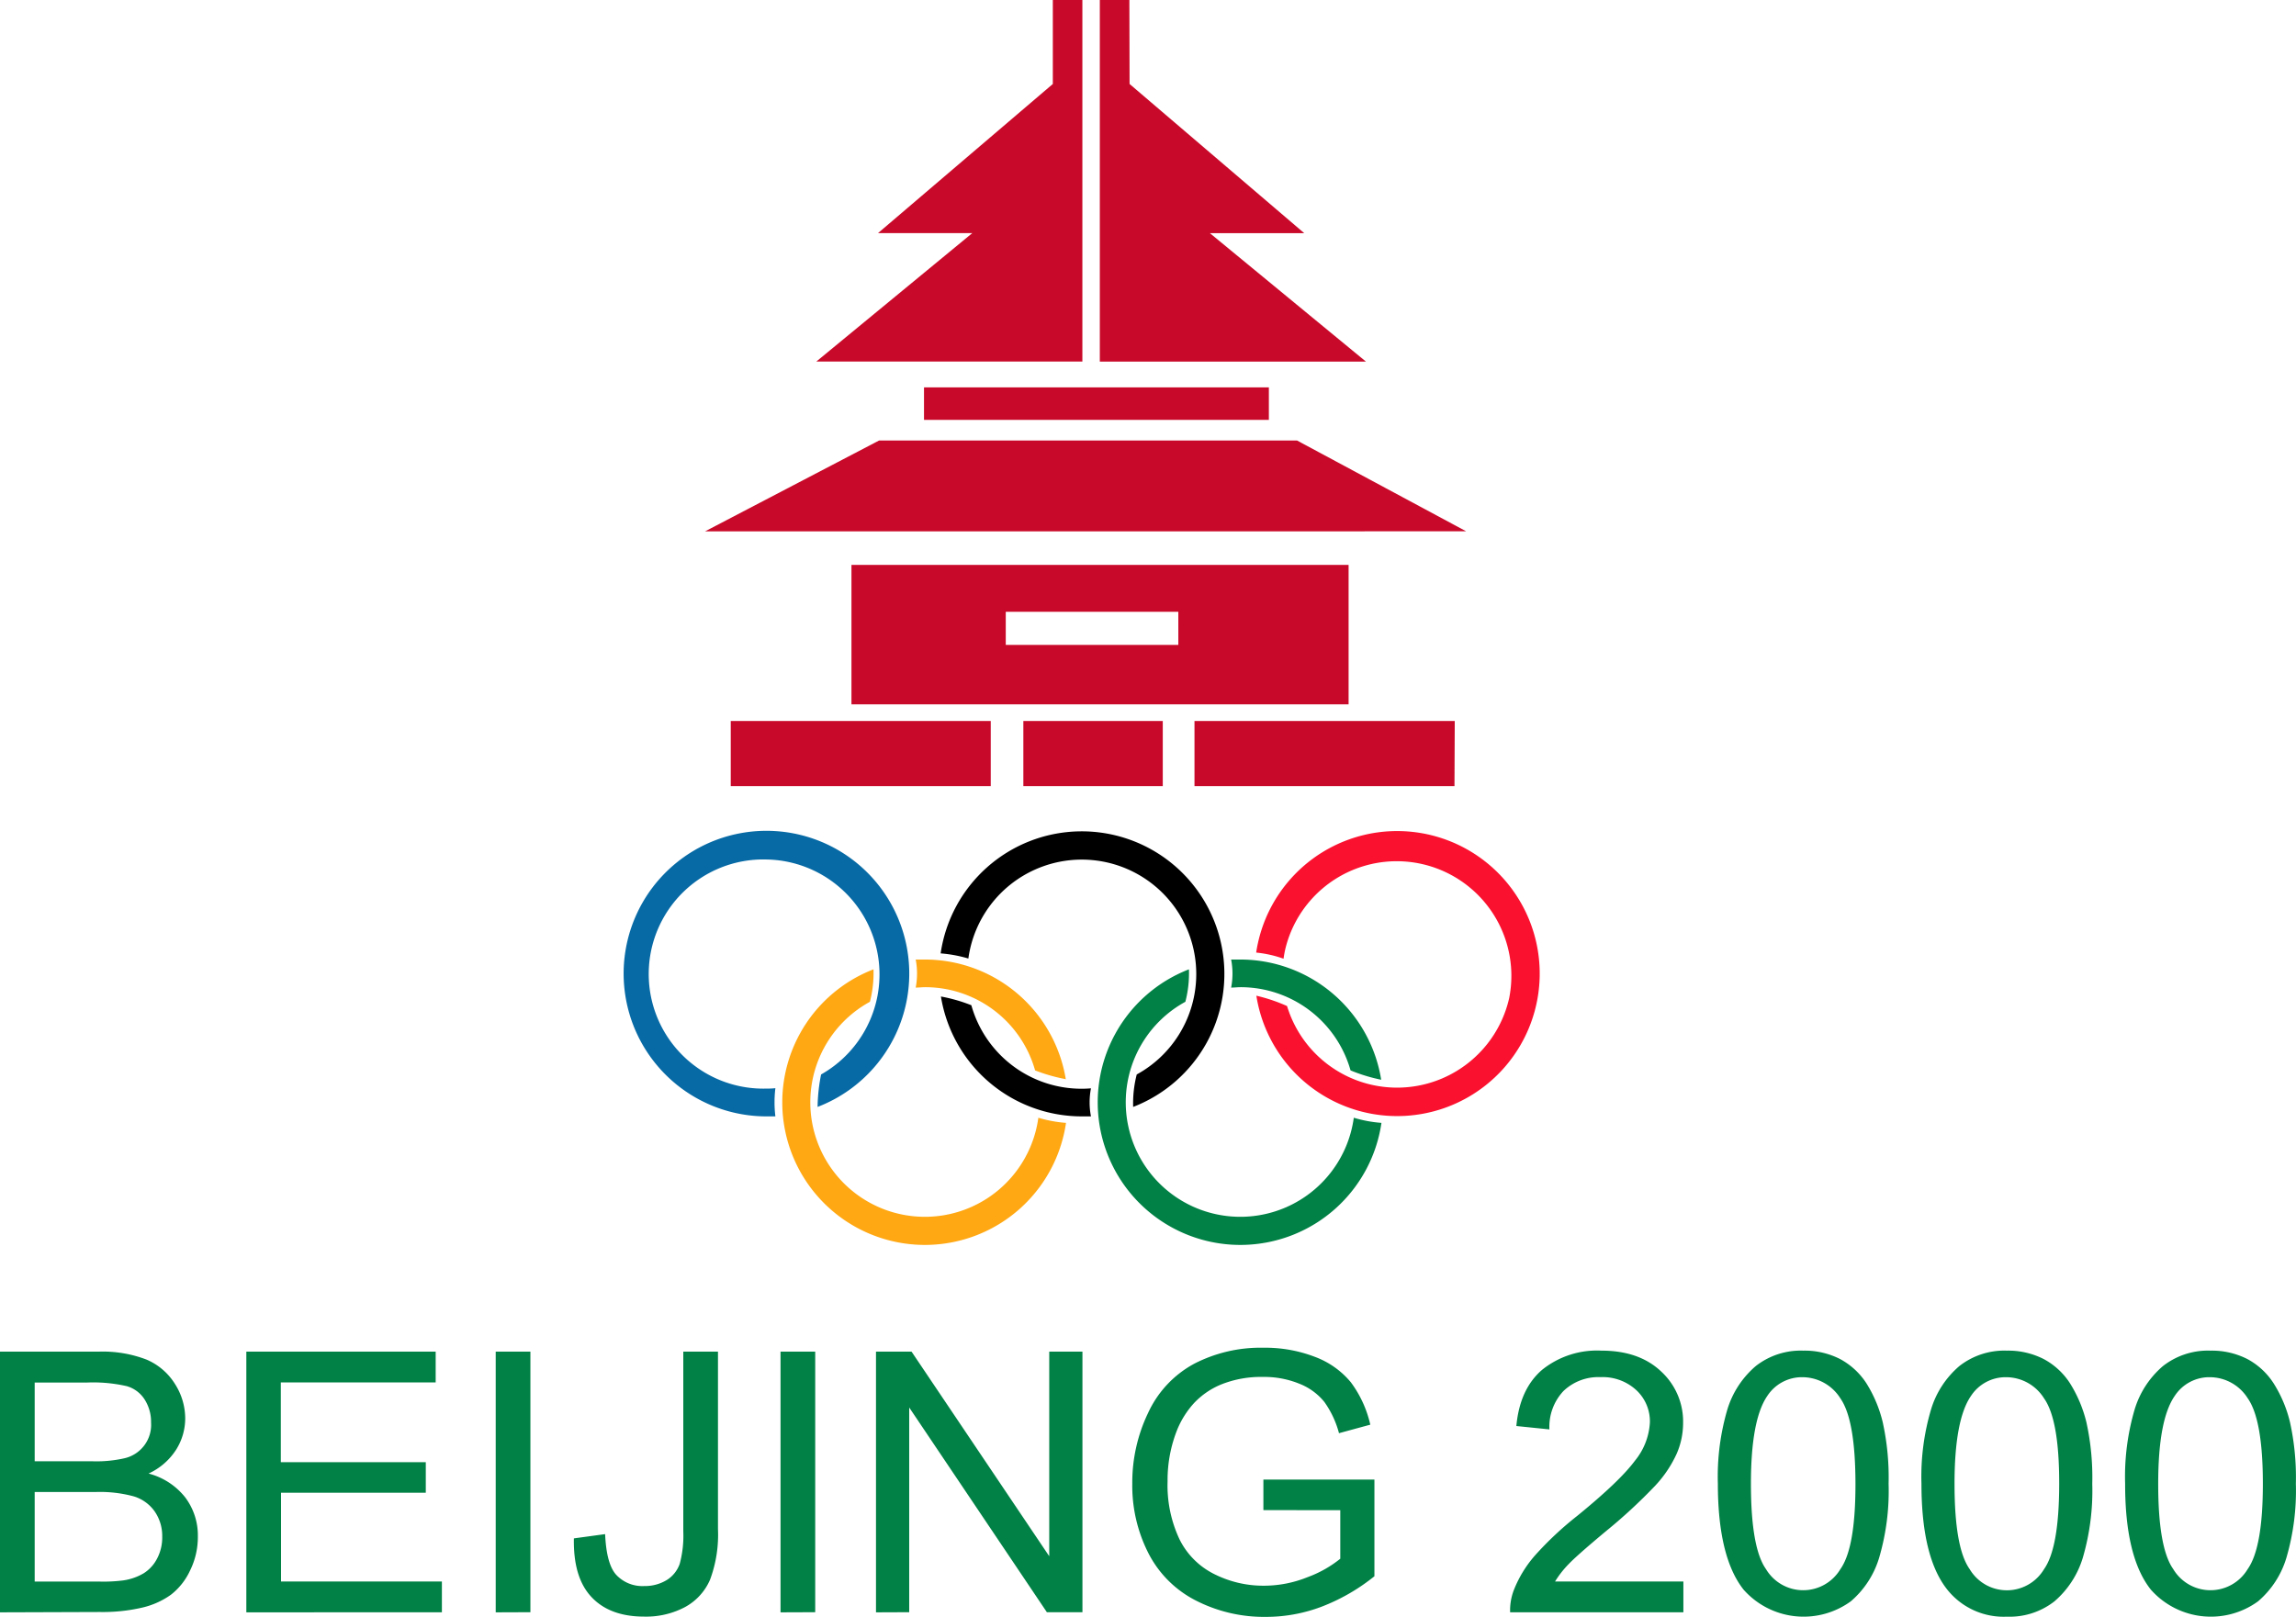
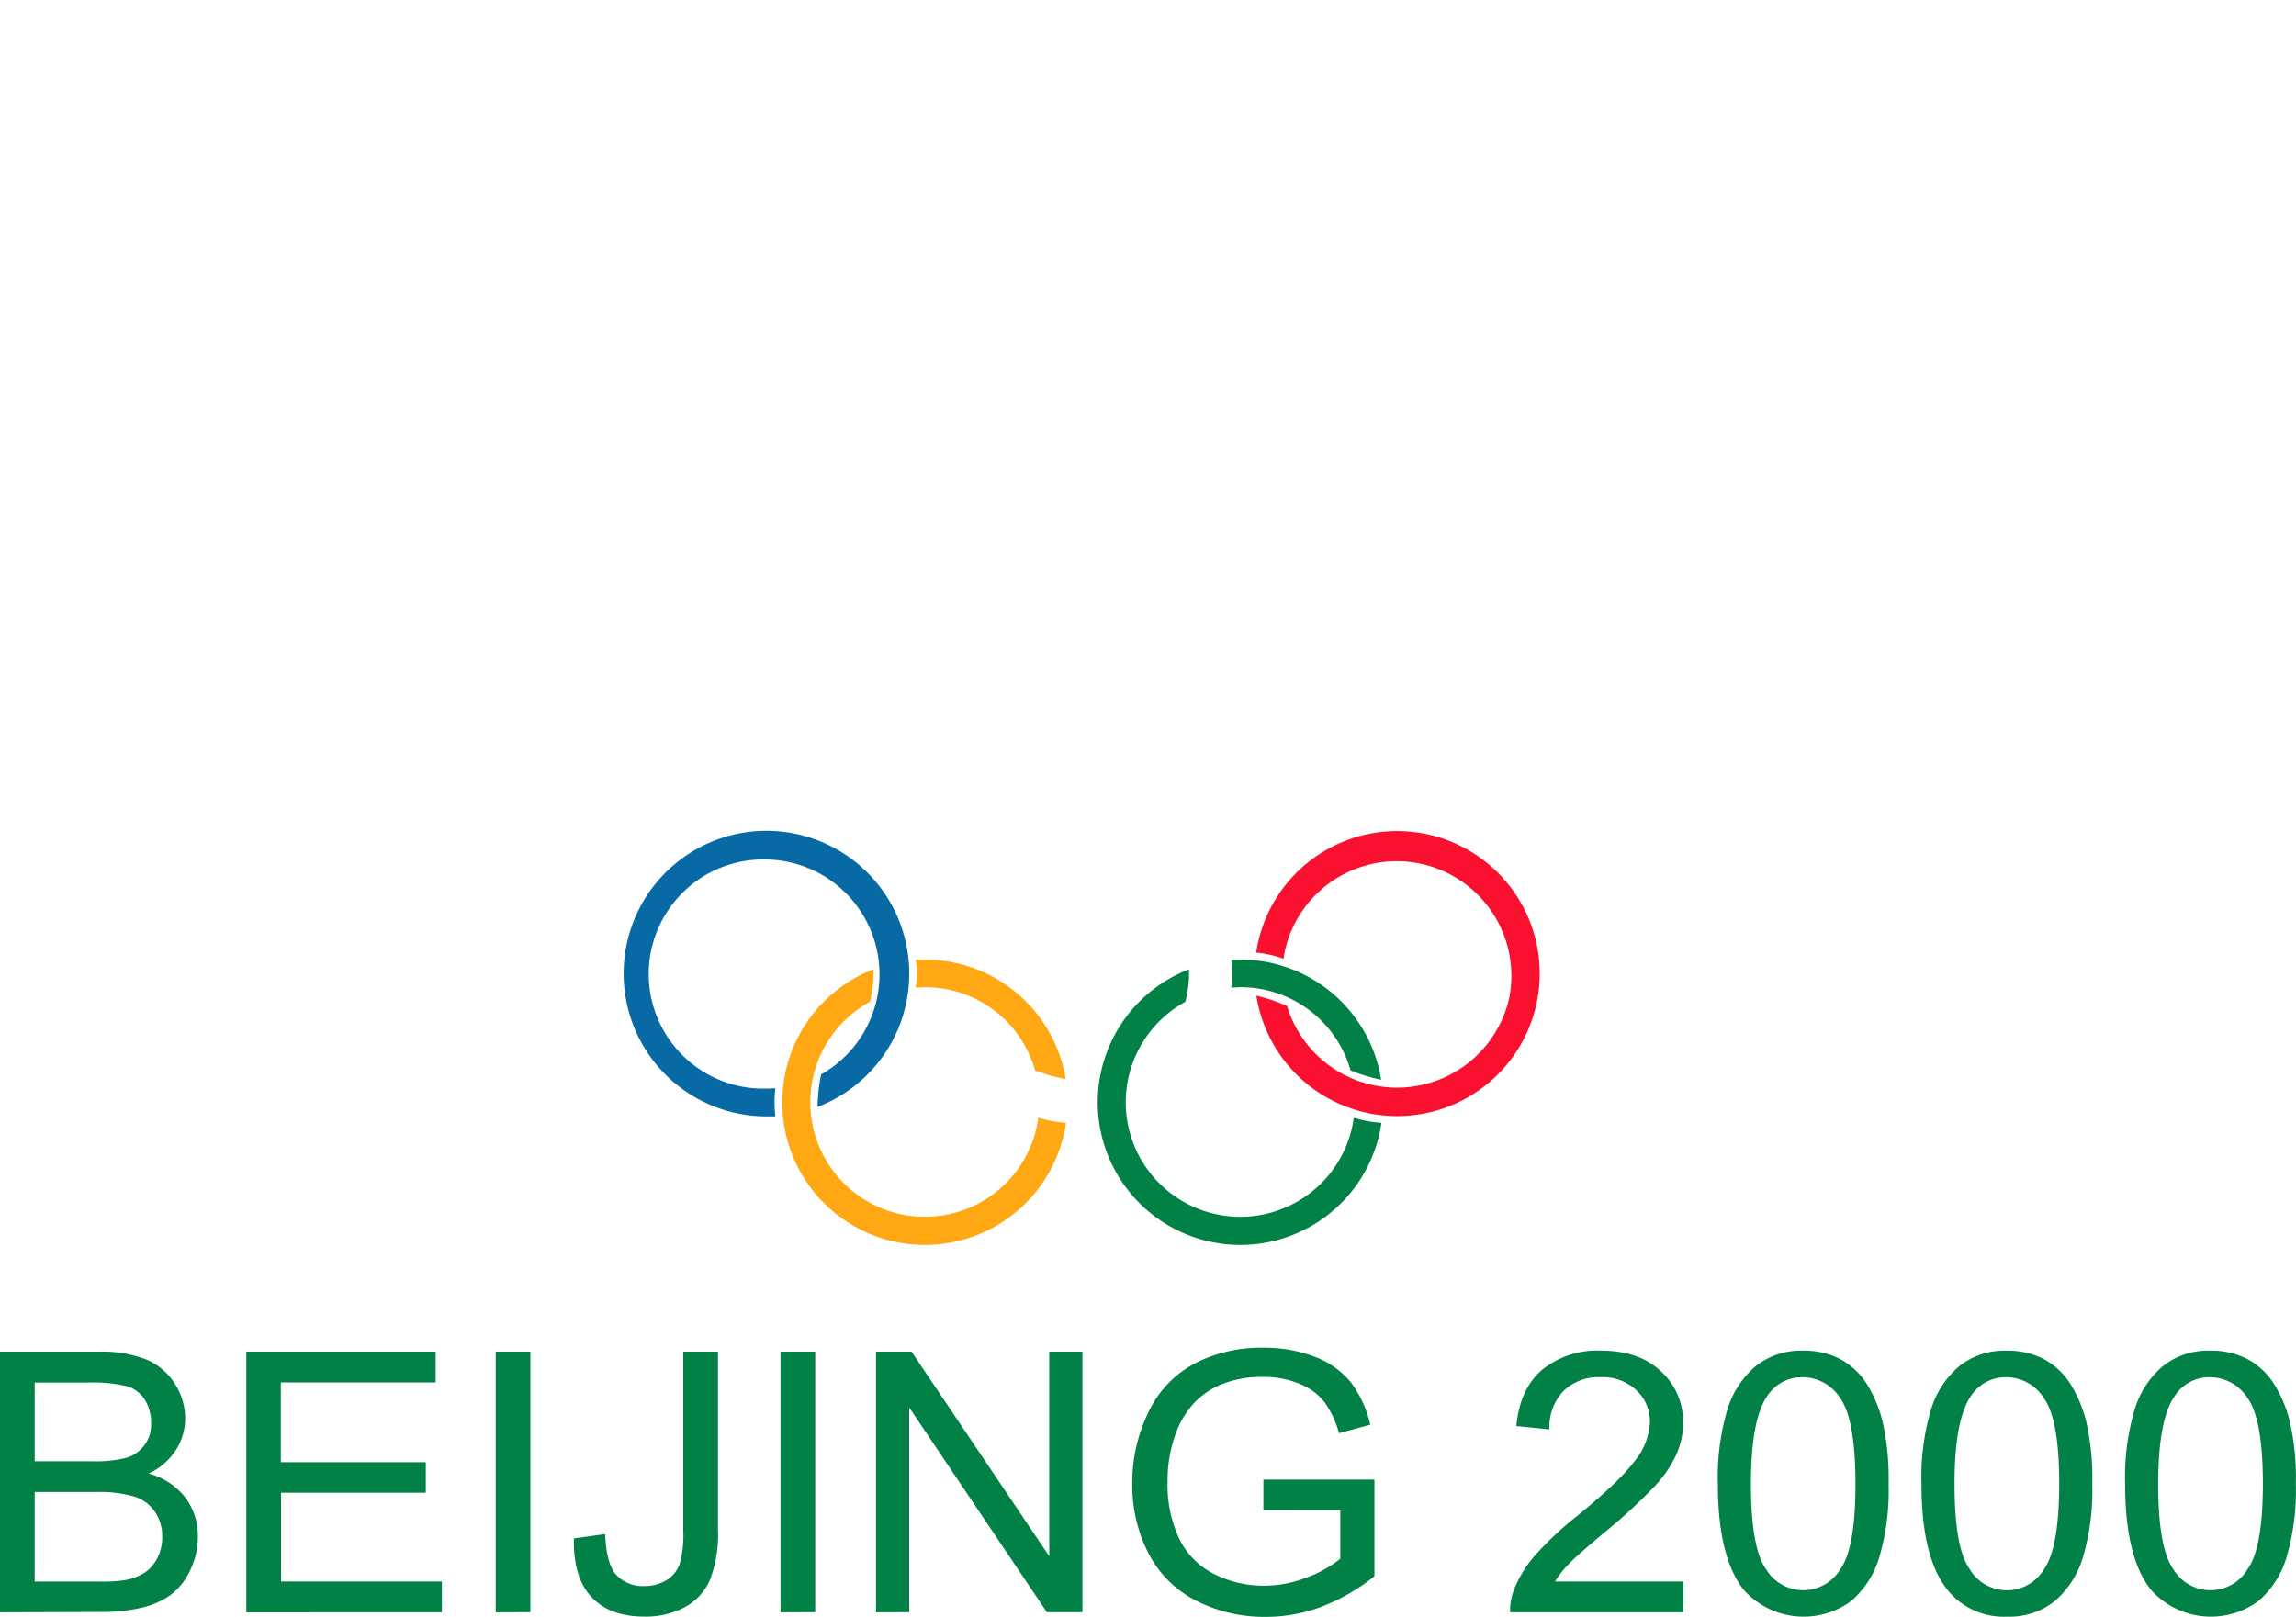
<svg xmlns="http://www.w3.org/2000/svg" id="Camada_1" data-name="Camada 1" viewBox="0 0 339.55 239.14">
  <defs>
    <style>.cls-1{fill:#076aa5;}.cls-2{fill:#ffa813;}.cls-3{fill:#fa112f;}.cls-4{fill:#018145;}.cls-5{fill:#c90929;}</style>
  </defs>
  <title>Beijing 2000</title>
  <g id="g3031">
    <path id="path3016" class="cls-1" d="M257.26,436.8a21.12,21.12,0,1,0-7.56,1.4c.45,0,.89,0,1.32,0a17.26,17.26,0,0,1,0-4.17,12.56,12.56,0,0,1-1.37.06,16.95,16.95,0,1,1,0-33.89h0A17,17,0,0,1,257.78,432a26.33,26.33,0,0,0-.52,4.8Z" transform="translate(-136.35 -273.07)" />
    <path id="path3790" class="cls-2" d="M289.91,438.4A16.94,16.94,0,1,1,265,421.25a17.1,17.1,0,0,0,.53-4.8A21.09,21.09,0,1,0,294,439.16a19.09,19.09,0,0,1-4.09-.76Zm4.07-5.62A21.13,21.13,0,0,0,273.14,415c-.46,0-.92,0-1.37,0a10.93,10.93,0,0,1,0,4.15h0c.45,0,.92-.06,1.38-.06a16.9,16.9,0,0,1,16.28,12.31,25.4,25.4,0,0,0,4.56,1.3Z" transform="translate(-136.35 -273.07)" />
    <path id="path3842" class="cls-3" d="M322.15,420.35a21.08,21.08,0,1,0,.21-7.68c-.1.43-.17.87-.24,1.3a16.81,16.81,0,0,1,4.05.91c.06-.45.14-.89.24-1.34a16.95,16.95,0,0,1,33.13,7.16h0a17,17,0,0,1-32.85,1.18A24.94,24.94,0,0,0,322.15,420.35Z" transform="translate(-136.35 -273.07)" />
-     <path id="path3850" d="M279.56,414.84A16.93,16.93,0,1,1,304.46,432a17.1,17.1,0,0,0-.53,4.8,21.09,21.09,0,1,0-28.47-22.71,19.83,19.83,0,0,1,4.1.76Zm-4.06,5.62a21.11,21.11,0,0,0,20.82,17.74c.47,0,.92,0,1.37,0a10.93,10.93,0,0,1,0-4.15h0q-.68.06-1.38.06A16.91,16.91,0,0,1,280,421.76a23.94,23.94,0,0,0-4.54-1.3Z" transform="translate(-136.35 -273.07)" />
-     <path id="path3852" class="cls-4" d="M336.56,438.4a16.94,16.94,0,1,1-24.91-17.15,16.74,16.74,0,0,0,.53-4.8,21.09,21.09,0,1,0,28.47,22.71,19,19,0,0,1-4.09-.76Zm4.05-5.62A21.11,21.11,0,0,0,319.79,415c-.46,0-.91,0-1.37,0a10.93,10.93,0,0,1,0,4.15h0c.45,0,.92-.06,1.38-.06a16.9,16.9,0,0,1,16.28,12.31A25.17,25.17,0,0,0,340.61,432.78Z" transform="translate(-136.35 -273.07)" />
+     <path id="path3852" class="cls-4" d="M336.56,438.4a16.94,16.94,0,1,1-24.91-17.15,16.74,16.74,0,0,0,.53-4.8,21.09,21.09,0,1,0,28.47,22.71,19,19,0,0,1-4.09-.76Zm4.05-5.62A21.11,21.11,0,0,0,319.79,415c-.46,0-.91,0-1.37,0a10.93,10.93,0,0,1,0,4.15c.45,0,.92-.06,1.38-.06a16.9,16.9,0,0,1,16.28,12.31A25.17,25.17,0,0,0,340.61,432.78Z" transform="translate(-136.35 -273.07)" />
  </g>
-   <path class="cls-5" d="M282.87,389.35H244.42v-9.63h38.45Zm25.44-9.63H287.69v9.63h20.62Zm43.18,0H313v9.63h38.45Zm-15.7-23.09H262.27v20.62h73.52Zm-25.18,11.83H285.09v-4.9h25.52Zm17.56-30.23H266.35l-25.72,13.43H353.18ZM324,330.37H273v4.81h51Zm-31.95-44.88-25.85,22.06h13.94l-23.07,19h39.35V273.07h-4.37Zm11.32-12.42H299v53.49h39.36l-23.08-19h13.95L303.4,285.49Z" transform="translate(-136.35 -273.07)" />
  <path class="cls-4" d="M136.35,511.56V473h14.54a18.07,18.07,0,0,1,7.12,1.17,9.19,9.19,0,0,1,4.21,3.6,9.49,9.49,0,0,1,1.52,5.09,8.67,8.67,0,0,1-1.35,4.65,9.58,9.58,0,0,1-4.07,3.52,10.15,10.15,0,0,1,5.4,3.5,9.33,9.33,0,0,1,1.89,5.84,11.16,11.16,0,0,1-1.15,5,9.67,9.67,0,0,1-2.84,3.59,11.93,11.93,0,0,1-4.24,1.9,25.9,25.9,0,0,1-6.25.65Zm5.13-22.35h8.38a18.81,18.81,0,0,0,4.89-.44,5.07,5.07,0,0,0,3.94-5.29,6.14,6.14,0,0,0-.93-3.37,4.64,4.64,0,0,0-2.64-2,22.19,22.19,0,0,0-5.9-.54h-7.74Zm0,17.8h9.65a22.89,22.89,0,0,0,3.49-.18,8.26,8.26,0,0,0,3-1.06,5.57,5.57,0,0,0,1.95-2.14,6.66,6.66,0,0,0,.77-3.24,6.38,6.38,0,0,0-1.11-3.75,5.86,5.86,0,0,0-3.08-2.23,19.11,19.11,0,0,0-5.67-.65h-9Zm31.3,4.55V473h28v4.55h-22.9v11.8h21.44v4.52H177.91V507H201.7v4.55Zm36.88,0V473h5.13v38.54Zm11.56-10.94,4.62-.63c.13,2.95.68,5,1.67,6.05a5.28,5.28,0,0,0,4.1,1.63,6.22,6.22,0,0,0,3.33-.88,4.6,4.6,0,0,0,1.93-2.4,15.89,15.89,0,0,0,.53-4.82V473h5.13v26.26a19.07,19.07,0,0,1-1.18,7.49,8.39,8.39,0,0,1-3.73,4.05,12.3,12.3,0,0,1-6,1.39q-5.1,0-7.81-2.91C222,507.35,221.15,504.46,221.22,500.62Zm30.56,10.94V473h5.13v38.54Zm14.12,0V473h5.26l20.36,30.26V473h4.91v38.54h-5.26l-20.36-30.28v30.28Zm57.29-15.12v-4.52l16.42,0v14.3a29,29,0,0,1-7.8,4.5,23.21,23.21,0,0,1-8.25,1.51,22.13,22.13,0,0,1-10.38-2.43,16.05,16.05,0,0,1-7-7,22,22,0,0,1-2.38-10.28,23.83,23.83,0,0,1,2.36-10.5,15.72,15.72,0,0,1,6.81-7.24,21.39,21.39,0,0,1,10.23-2.36,20.47,20.47,0,0,1,7.61,1.35,12.56,12.56,0,0,1,5.32,3.77A16.66,16.66,0,0,1,339,483.8l-4.63,1.26a14.17,14.17,0,0,0-2.17-4.63,8.94,8.94,0,0,0-3.7-2.69,13.7,13.7,0,0,0-5.34-1,15.82,15.82,0,0,0-6.08,1.06,11.46,11.46,0,0,0-4.14,2.8,13.36,13.36,0,0,0-2.44,3.81,20,20,0,0,0-1.48,7.76,18.72,18.72,0,0,0,1.78,8.62,11.37,11.37,0,0,0,5.2,5.15,16.14,16.14,0,0,0,7.24,1.68,17.25,17.25,0,0,0,6.5-1.27,17,17,0,0,0,4.82-2.72v-7.18ZM385.3,507v4.55H359.68a8.35,8.35,0,0,1,.55-3.29,17.45,17.45,0,0,1,3.13-5.12,49.15,49.15,0,0,1,6.23-5.84q6.32-5.15,8.54-8.16a9.74,9.74,0,0,0,2.22-5.69,6.3,6.3,0,0,0-2-4.75,7.32,7.32,0,0,0-5.28-1.93,7.46,7.46,0,0,0-5.5,2.05,7.72,7.72,0,0,0-2.08,5.68l-4.89-.5q.5-5.44,3.78-8.29a12.94,12.94,0,0,1,8.8-2.86q5.58,0,8.83,3.08a10.06,10.06,0,0,1,3.25,7.62,11.39,11.39,0,0,1-.95,4.55,17.63,17.63,0,0,1-3.16,4.71,78.46,78.46,0,0,1-7.34,6.78q-4.28,3.57-5.49,4.85a14.6,14.6,0,0,0-2,2.56Zm5.1-14.46a35.21,35.21,0,0,1,1.41-11,13.66,13.66,0,0,1,4.21-6.42,10.78,10.78,0,0,1,7-2.27,11.53,11.53,0,0,1,5.47,1.25,10.63,10.63,0,0,1,3.89,3.6,19.31,19.31,0,0,1,2.4,5.73,38,38,0,0,1,.87,9.11,35,35,0,0,1-1.4,10.95,13.6,13.6,0,0,1-4.19,6.44,11.86,11.86,0,0,1-15.85-1.72Q390.41,503.41,390.4,492.55Zm4.89,0q0,9.49,2.23,12.63a6.41,6.41,0,0,0,11,0q2.24-3.15,2.23-12.62t-2.23-12.64a6.64,6.64,0,0,0-5.57-3.13,6.1,6.1,0,0,0-5.23,2.76Q395.29,483.06,395.29,492.55Zm25.22,0a34.88,34.88,0,0,1,1.42-11,13.58,13.58,0,0,1,4.2-6.42,10.78,10.78,0,0,1,7-2.27,11.53,11.53,0,0,1,5.47,1.25,10.55,10.55,0,0,1,3.89,3.6,19.58,19.58,0,0,1,2.41,5.73,38,38,0,0,1,.87,9.11,35.33,35.33,0,0,1-1.4,10.95,13.75,13.75,0,0,1-4.19,6.44,10.77,10.77,0,0,1-7.05,2.27,10.65,10.65,0,0,1-8.8-4Q420.51,503.41,420.51,492.55Zm4.89,0q0,9.49,2.24,12.63a6.4,6.4,0,0,0,11,0q2.23-3.15,2.24-12.62t-2.24-12.64a6.62,6.62,0,0,0-5.56-3.13,6.12,6.12,0,0,0-5.24,2.76Q425.4,483.06,425.4,492.55Zm25.23,0a35.21,35.21,0,0,1,1.41-11,13.58,13.58,0,0,1,4.2-6.42,10.78,10.78,0,0,1,7-2.27,11.57,11.57,0,0,1,5.48,1.25,10.52,10.52,0,0,1,3.88,3.6,19.06,19.06,0,0,1,2.41,5.73,38,38,0,0,1,.87,9.11,35.33,35.33,0,0,1-1.4,10.95,13.6,13.6,0,0,1-4.19,6.44,11.86,11.86,0,0,1-15.85-1.72Q450.62,503.41,450.63,492.55Zm4.89,0q0,9.49,2.23,12.63a6.41,6.41,0,0,0,11,0Q471,502,471,492.55t-2.23-12.64a6.64,6.64,0,0,0-5.57-3.13,6.1,6.1,0,0,0-5.23,2.76Q455.52,483.06,455.52,492.55Z" transform="translate(-136.35 -273.07)" />
</svg>